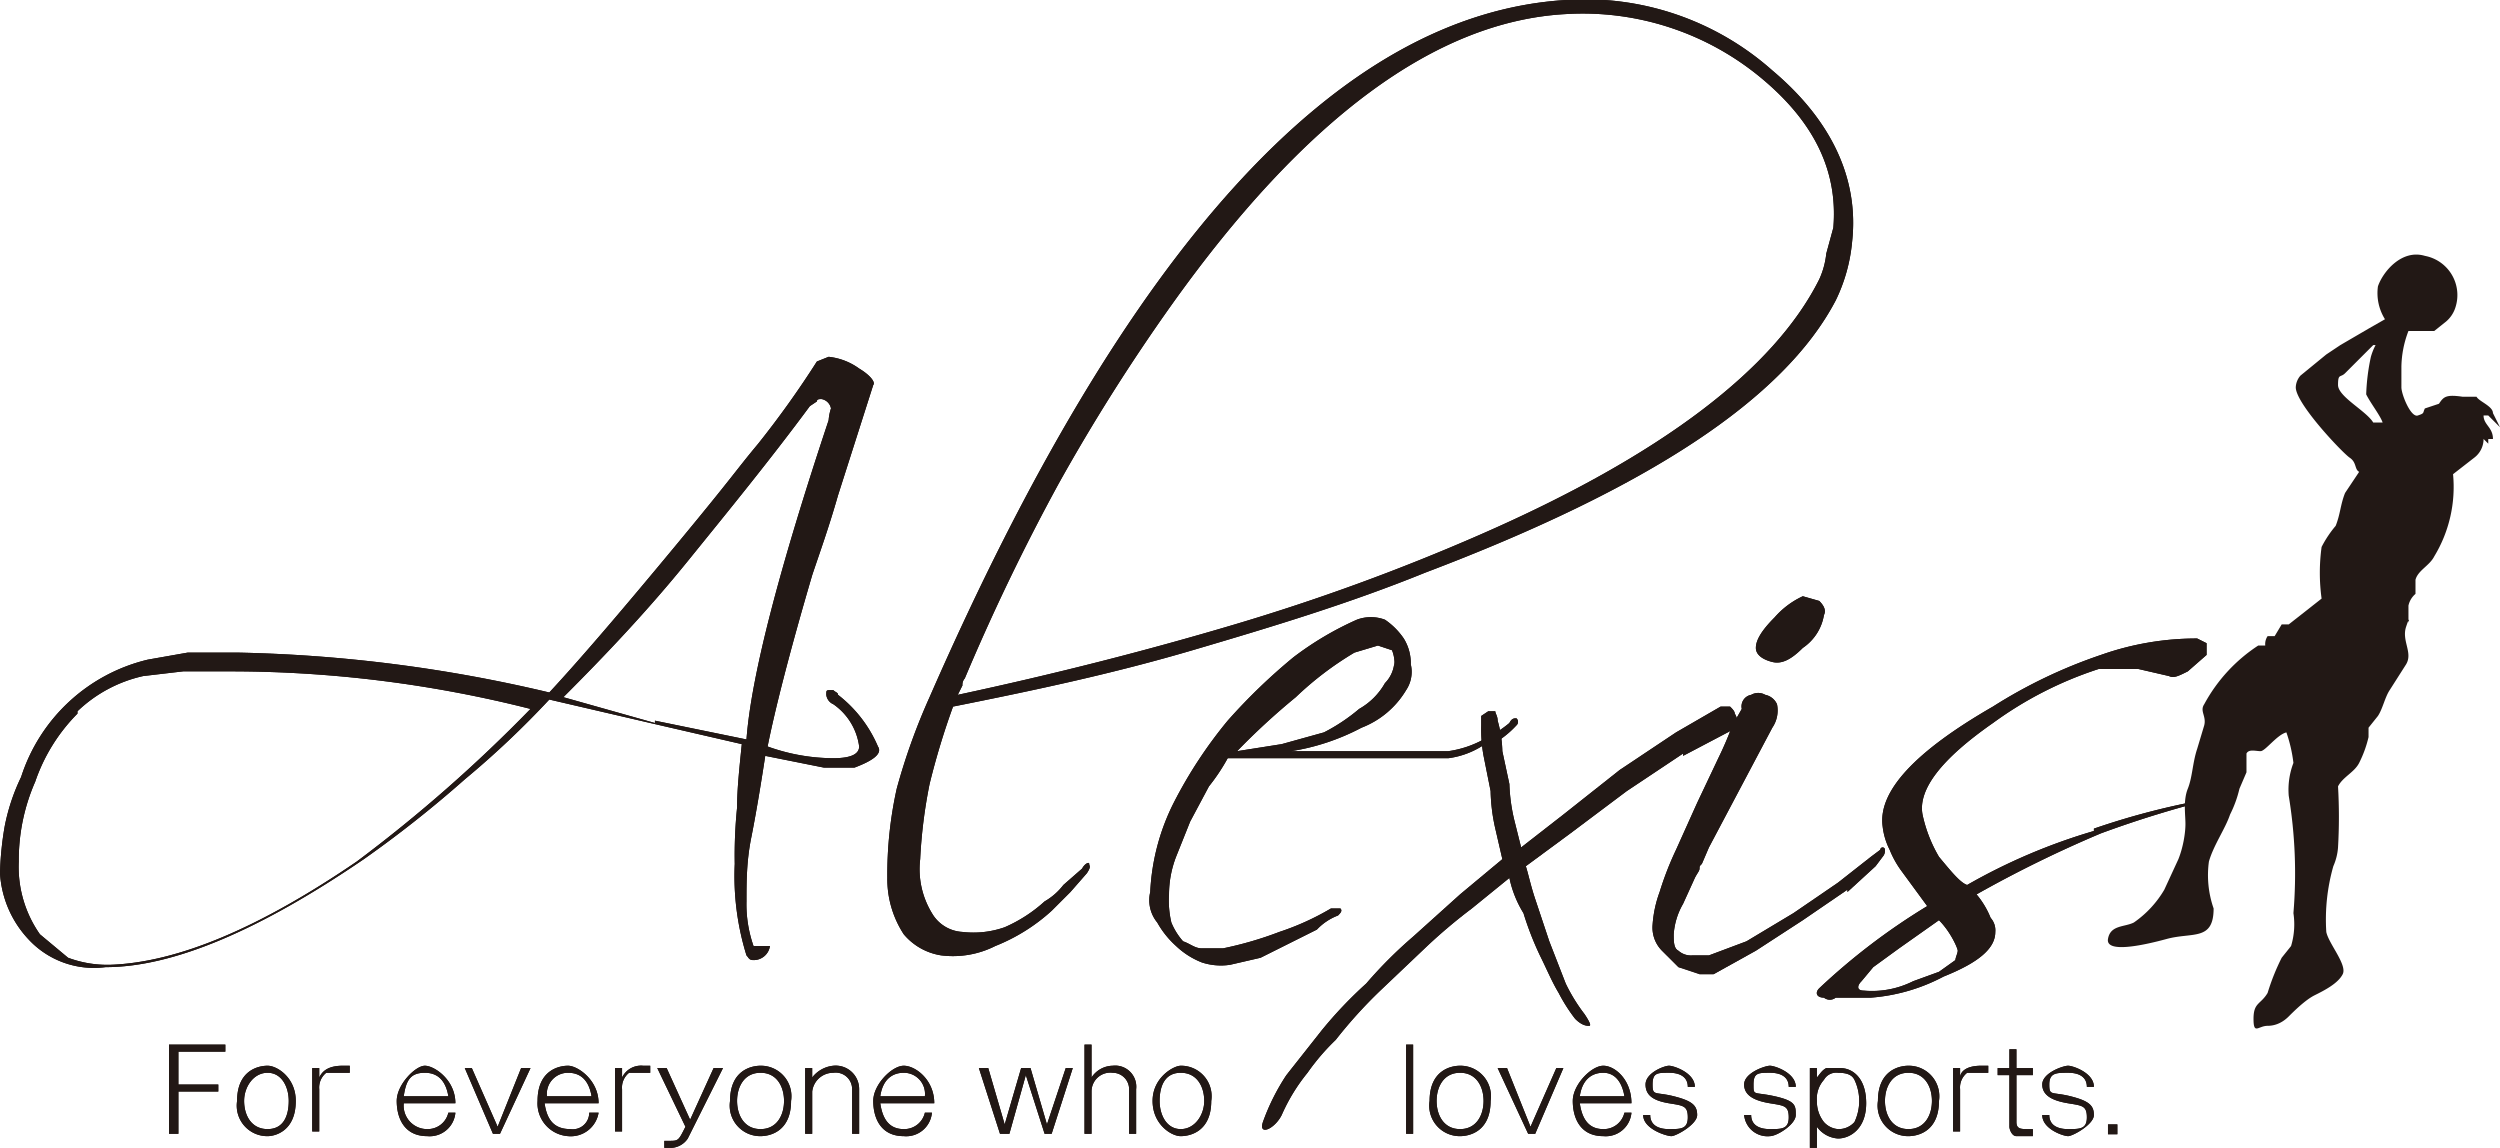
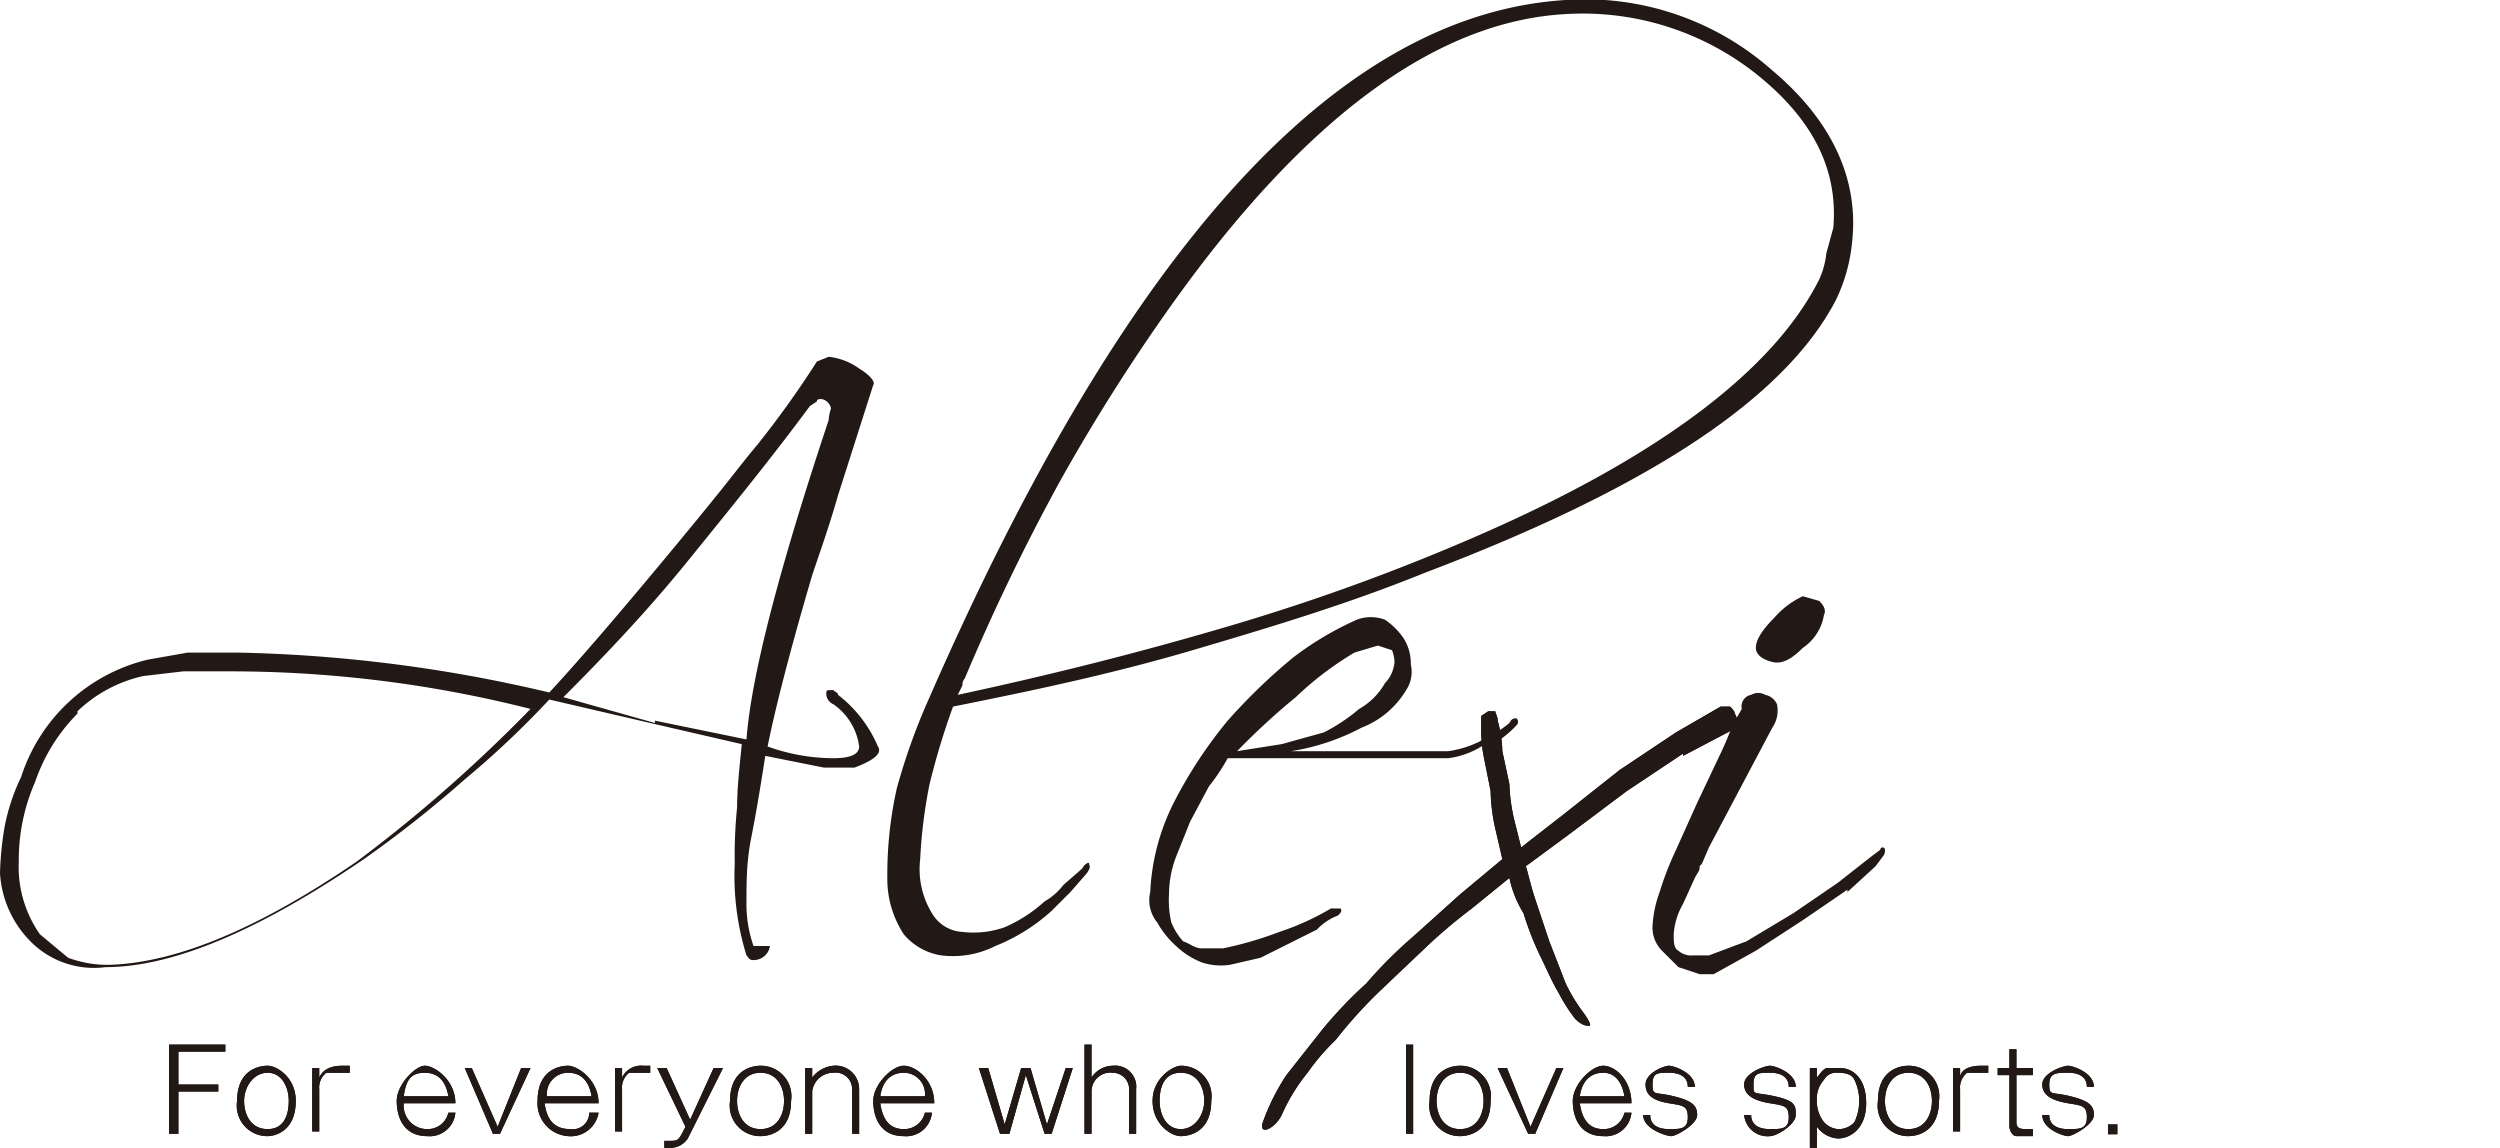
<svg xmlns="http://www.w3.org/2000/svg" viewBox="0 0 106.5 48.9">
  <defs>
    <style>.cls-1{fill:#221815}</style>
  </defs>
  <g id="レイヤー_2" data-name="レイヤー 2">
    <g id="レイヤー_1-2" data-name="レイヤー 1">
      <path class="cls-1" d="M9.6 44.5v.3h-2v1.4h1.7v.3H7.6v1.8h-.4v-3.8h2.4zm3 2.4c0 1.3-.9 1.5-1.2 1.5a1.3 1.3 0 01-1.3-1.5c0-1.3.9-1.5 1.3-1.5s1.2.5 1.2 1.5m-2.2 0c0 .6.3 1.2 1 1.2s.9-.6.9-1.2-.3-1.2-.9-1.2-1 .6-1 1.2m3.2-1.4v.4c.1-.2.3-.5 1-.5h.3v.3h-1a.8.8 0 00-.3.7v1.8h-.3v-2.7zm5.8 1.9a1.1 1.1 0 01-1.2 1c-1 0-1.3-.8-1.3-1.5s.8-1.5 1.2-1.5 1.3.6 1.3 1.6h-2.2a1 1 0 001 1.1.9.9 0 00.9-.7zm-.3-.7c-.1-.6-.4-1-1-1s-.8.3-.9 1zm1-1.2l1.1 2.5 1-2.5h.4l-1.3 2.8H21l-1.2-2.8h.3zm5.4 1.9a1.2 1.2 0 01-1.3 1 1.4 1.4 0 01-1.3-1.5c0-1.3.9-1.5 1.3-1.5s1.3.6 1.3 1.6h-2.3c.1.7.4 1.1 1.1 1.1a.7.7 0 00.8-.7zm-.3-.7c-.1-.6-.4-1-1-1a.9.9 0 00-.9 1zm1.3-1.2v.4a.9.9 0 01.9-.5h.3v.3h-.9a.8.8 0 00-.3.7v1.8h-.3v-2.7zm1.9 0l1 2.2 1-2.2h.4l-1.5 3a.9.9 0 01-.8.4h-.2v-.3h.2c.4 0 .4 0 .7-.6L28 45.5zm5.3 1.4c0 1.3-.9 1.5-1.3 1.5a1.3 1.3 0 01-1.3-1.5c0-1.3.9-1.5 1.3-1.5a1.3 1.3 0 011.3 1.5m-2.3 0c0 .6.3 1.2 1 1.2s1-.6 1-1.2-.3-1.2-1-1.2-1 .6-1 1.2m3.2-1.4v.4a1.3 1.3 0 01.9-.5 1 1 0 011.1 1v1.9h-.3v-1.9a.7.7 0 00-.8-.7.9.9 0 00-.9.8v1.8h-.3v-2.8zm5.1 1.9a1.1 1.1 0 01-1.2 1c-1 0-1.3-.8-1.3-1.5s.8-1.5 1.3-1.5 1.3.6 1.3 1.6h-2.3c.1.7.4 1.1 1 1.1a.9.9 0 00.9-.7zm-.3-.7a.9.9 0 00-.9-1c-.5 0-.9.3-1 1zm2.7-1.2l.7 2.4.7-2.4h.4l.7 2.4.8-2.4h.3l-.9 2.8h-.3l-.8-2.5-.7 2.5h-.4l-.9-2.8h.4zm4.4-1v1.4a1.1 1.1 0 01.9-.5.9.9 0 011 1v1.9h-.3v-1.9a.7.7 0 00-.7-.7.8.8 0 00-.9.8v1.8h-.3v-3.8zm5.1 2.4c0 1.3-.9 1.5-1.3 1.5s-1.2-.5-1.2-1.5.9-1.5 1.2-1.5a1.3 1.3 0 011.3 1.5m-2.2 0c0 .6.3 1.2.9 1.2s1-.6 1-1.2-.3-1.2-1-1.2-.9.6-.9 1.2m10.5-2.4h.3v3.8h-.3zm3.6 2.4c0 1.3-.9 1.5-1.3 1.5a1.3 1.3 0 01-1.3-1.5c0-1.3.9-1.5 1.3-1.5a1.3 1.3 0 011.3 1.5m-2.3 0c0 .6.3 1.2 1 1.2s1-.6 1-1.2-.3-1.2-1-1.2-1 .6-1 1.2m3-1.4l1 2.5 1.1-2.5h.3l-1.2 2.8h-.3l-1.3-2.8h.4zm5.3 1.9a1.1 1.1 0 01-1.2 1c-1 0-1.3-.8-1.3-1.5s.8-1.5 1.3-1.5 1.2.6 1.2 1.6h-2.2c.1.7.4 1.1 1 1.1a.9.9 0 00.9-.7zm-.3-.7c-.1-.6-.4-1-.9-1s-.9.3-1 1zm1.1.8c0 .4.3.6.8.6s.8 0 .8-.5-.2-.5-.8-.6-1-.3-1-.8.8-.8 1-.8 1.1.3 1.1.9h-.3c0-.4-.3-.6-.8-.6s-.7 0-.7.5.1.3.9.5 1 .4 1 .8-.9.9-1.1.9-1.2-.3-1.2-.9zm4.3 0c0 .4.3.6.8.6s.8 0 .8-.5-.2-.5-.8-.6-1.1-.3-1.1-.8.9-.8 1.1-.8 1.1.3 1.1.9h-.3c0-.4-.3-.6-.8-.6s-.7 0-.7.5 0 .3.9.5.9.4.9.8-.8.9-1.1.9a1 1 0 01-1.1-.9zm2.8-2v.4c.1-.1.2-.3.4-.4h.6c.5 0 1.1.4 1.1 1.5s-.7 1.5-1.2 1.5a1.2 1.2 0 01-.9-.5v1h-.3v-3.5zm.3.5a1.2 1.2 0 00-.3.9 1.4 1.4 0 00.3.9.9.9 0 00.6.3.9.9 0 00.7-.3 2.1 2.1 0 000-1.8c-.1-.2-.3-.3-.7-.3a.6.6 0 00-.6.3m4.9.9c0 1.3-.9 1.5-1.3 1.5a1.3 1.3 0 01-1.3-1.5c0-1.3.9-1.5 1.3-1.5a1.3 1.3 0 011.3 1.5m-2.3 0c0 .6.3 1.2 1 1.2s1-.6 1-1.2-.3-1.2-1-1.2-1 .6-1 1.2m3.2-1.4v.4c0-.2.2-.5.9-.5h.3v.3h-.9a.8.8 0 00-.3.7v1.8h-.3v-2.7zm2.4-.8v.8h.7v.3h-.7v2c0 .3.2.3.5.3h.2v.3h-.7c-.2 0-.3-.3-.3-.4v-2.2h-.5v-.3h.5v-.8zm1.4 2.8c0 .4.3.6.8.6s.8 0 .8-.5-.2-.5-.8-.6-1.1-.3-1.1-.8.9-.8 1.1-.8 1.1.3 1.1.9h-.3c0-.4-.3-.6-.8-.6s-.8 0-.8.5.1.3.9.5 1 .4 1 .8-.9.9-1.1.9-1.1-.3-1.1-.9zm2.5.4h.4v.42h-.4z" />
      <path class="cls-1" d="M9.6 44.5v.3h-2v1.4h1.7v.3H7.6v1.8h-.4v-3.8h2.4zm3 2.4c0 1.3-.9 1.5-1.2 1.5a1.3 1.3 0 01-1.3-1.5c0-1.3.9-1.5 1.3-1.5s1.2.5 1.2 1.5m-2.2 0c0 .6.3 1.2 1 1.2s.9-.6.9-1.2-.3-1.2-.9-1.2-1 .6-1 1.2m3.2-1.4v.4c.1-.2.3-.5 1-.5h.3v.3h-1a.8.8 0 00-.3.7v1.8h-.3v-2.7zm5.8 1.9a1.1 1.1 0 01-1.2 1c-1 0-1.3-.8-1.3-1.5s.8-1.5 1.2-1.5 1.3.6 1.3 1.6h-2.2a1 1 0 001 1.1.9.9 0 00.9-.7zm-.3-.7c-.1-.6-.4-1-1-1s-.8.3-.9 1zm1-1.2l1.1 2.5 1-2.5h.4l-1.3 2.8H21l-1.2-2.8h.3zm5.4 1.9a1.2 1.2 0 01-1.3 1 1.4 1.4 0 01-1.3-1.5c0-1.3.9-1.5 1.3-1.5s1.3.6 1.3 1.6h-2.3c.1.7.4 1.1 1.1 1.1a.7.7 0 00.8-.7zm-.3-.7c-.1-.6-.4-1-1-1a.9.9 0 00-.9 1zm1.3-1.2v.4a.9.9 0 01.9-.5h.3v.3h-.9a.8.8 0 00-.3.7v1.8h-.3v-2.7zm1.9 0l1 2.2 1-2.2h.4l-1.5 3a.9.9 0 01-.8.4h-.2v-.3h.2c.4 0 .4 0 .7-.6L28 45.5zm5.3 1.4c0 1.3-.9 1.5-1.3 1.5a1.3 1.3 0 01-1.3-1.5c0-1.3.9-1.5 1.3-1.5a1.3 1.3 0 011.3 1.5m-2.3 0c0 .6.3 1.2 1 1.2s1-.6 1-1.2-.3-1.2-1-1.2-1 .6-1 1.2m3.2-1.4v.4a1.3 1.3 0 01.9-.5 1 1 0 011.1 1v1.9h-.3v-1.9a.7.7 0 00-.8-.7.9.9 0 00-.9.8v1.8h-.3v-2.8zm5.1 1.9a1.1 1.1 0 01-1.2 1c-1 0-1.3-.8-1.3-1.5s.8-1.5 1.3-1.5 1.3.6 1.3 1.6h-2.3c.1.7.4 1.1 1 1.1a.9.9 0 00.9-.7zm-.3-.7a.9.9 0 00-.9-1c-.5 0-.9.3-1 1zm2.7-1.2l.7 2.4.7-2.4h.4l.7 2.4.8-2.4h.3l-.9 2.8h-.3l-.8-2.5-.7 2.5h-.4l-.9-2.8h.4zm4.4-1v1.4a1.1 1.1 0 01.9-.5.9.9 0 011 1v1.9h-.3v-1.9a.7.7 0 00-.7-.7.8.8 0 00-.9.8v1.8h-.3v-3.8zm5.1 2.4c0 1.3-.9 1.5-1.3 1.5s-1.2-.5-1.2-1.5.9-1.5 1.2-1.5a1.3 1.3 0 011.3 1.5m-2.2 0c0 .6.3 1.2.9 1.2s1-.6 1-1.2-.3-1.2-1-1.2-.9.6-.9 1.2m10.5-2.4h.3v3.8h-.3zm3.6 2.4c0 1.3-.9 1.5-1.3 1.5a1.3 1.3 0 01-1.3-1.5c0-1.3.9-1.5 1.3-1.5a1.3 1.3 0 011.3 1.5m-2.3 0c0 .6.3 1.2 1 1.2s1-.6 1-1.2-.3-1.2-1-1.2-1 .6-1 1.2m3-1.4l1 2.5 1.1-2.5h.3l-1.2 2.8h-.3l-1.3-2.8h.4zm5.3 1.9a1.1 1.1 0 01-1.2 1c-1 0-1.3-.8-1.3-1.5s.8-1.5 1.3-1.5 1.2.6 1.2 1.6h-2.2c.1.7.4 1.1 1 1.1a.9.9 0 00.9-.7zm-.3-.7c-.1-.6-.4-1-.9-1s-.9.3-1 1zm1.1.8c0 .4.3.6.8.6s.8 0 .8-.5-.2-.5-.8-.6-1-.3-1-.8.8-.8 1-.8 1.1.3 1.1.9h-.3c0-.4-.3-.6-.8-.6s-.7 0-.7.5.1.3.9.5 1 .4 1 .8-.9.9-1.1.9-1.2-.3-1.2-.9zm4.3 0c0 .4.3.6.8.6s.8 0 .8-.5-.2-.5-.8-.6-1.1-.3-1.1-.8.9-.8 1.1-.8 1.1.3 1.1.9h-.3c0-.4-.3-.6-.8-.6s-.7 0-.7.5 0 .3.9.5.9.4.9.8-.8.9-1.1.9a1 1 0 01-1.1-.9zm2.8-2v.4c.1-.1.2-.3.4-.4h.6c.5 0 1.1.4 1.1 1.5s-.7 1.5-1.2 1.5a1.2 1.2 0 01-.9-.5v1h-.3v-3.5zm.3.5a1.2 1.2 0 00-.3.9 1.4 1.4 0 00.3.9.9.9 0 00.6.3.9.9 0 00.7-.3 2.1 2.1 0 000-1.8c-.1-.2-.3-.3-.7-.3a.6.6 0 00-.6.3m4.9.9c0 1.3-.9 1.5-1.3 1.5a1.3 1.3 0 01-1.3-1.5c0-1.3.9-1.5 1.3-1.5a1.3 1.3 0 011.3 1.5m-2.3 0c0 .6.3 1.2 1 1.2s1-.6 1-1.2-.3-1.2-1-1.2-1 .6-1 1.2m3.2-1.4v.4c0-.2.2-.5.9-.5h.3v.3h-.9a.8.8 0 00-.3.7v1.8h-.3v-2.7zm2.4-.8v.8h.7v.3h-.7v2c0 .3.2.3.5.3h.2v.3h-.7c-.2 0-.3-.3-.3-.4v-2.2h-.5v-.3h.5v-.8zm1.4 2.8c0 .4.3.6.8.6s.8 0 .8-.5-.2-.5-.8-.6-1.1-.3-1.1-.8.9-.8 1.1-.8 1.1.3 1.1.9h-.3c0-.4-.3-.6-.8-.6s-.8 0-.8.5.1.3.9.5 1 .4 1 .8-.9.9-1.1.9-1.1-.3-1.1-.9zm2.5.4h.4v.42h-.4zM35.2 29.6c0-.2 0-.2.2-.2h.1c.1.1.2.1.2.2a5.5 5.5 0 011.7 2.2c.2.3-.2.6-1 .9h-1.3l-2.5-.5c-.2 1.3-.4 2.5-.6 3.5s-.2 1.9-.2 2.7a5.4 5.4 0 00.3 1.9h.7a.7.7 0 01-.7.6c-.2 0-.2-.1-.3-.2a11.4 11.4 0 01-.5-3.9 20.1 20.1 0 01.1-2.4c0-.8.1-1.7.2-2.7l-3.9-.9-4.3-1a38.9 38.9 0 01-3.6 3.4 49.5 49.5 0 01-4.3 3.4c-4.4 3-8.1 4.6-11 4.6A3.8 3.8 0 011.2 40 4.5 4.5 0 010 37.2a13.6 13.6 0 01.2-2 8.6 8.6 0 01.7-2.1 7.5 7.5 0 015.4-5l1.7-.3h2.1a62.5 62.5 0 0113.3 1.7c1.3-1.4 3.1-3.5 5.5-6.4s2.4-3 3.4-4.2a40.6 40.6 0 002.5-3.5l.5-.2a2.7 2.7 0 011.3.5c.5.3.7.6.6.7l-1.5 4.7c-.4 1.4-.8 2.5-1.1 3.4-1 3.4-1.6 5.8-1.9 7.3a8.3 8.3 0 002.8.5c.8 0 1.1-.2 1.1-.5a2.6 2.6 0 00-1.1-1.8.5.5 0 01-.3-.4m-31.9.8a7.6 7.6 0 00-1.8 2.9 8.3 8.3 0 00-.7 3.4 5 5 0 00.9 3.1l1.2 1a4.8 4.8 0 001.8.3c2.9-.1 6.4-1.6 10.5-4.4a62.6 62.6 0 007.4-6.5 52 52 0 00-12.7-1.6H7.8l-1.7.2a5.9 5.9 0 00-2.8 1.5m24.6.4l3.9.8c.2-2.7 1.4-7.3 3.5-13.6a2 2 0 01.1-.5.5.5 0 00-.4-.4c-.1 0-.2 0-.2.1l-.3.2c-1.7 2.3-3.5 4.5-5.2 6.6s-3.5 4-5.3 5.8l3.9 1.1m10.3 2.8a26.6 26.6 0 011.4-3.9C48 10.5 57 .6 66.7 0a12 12 0 018.8 3c2.5 2.1 3.7 4.6 3.4 7.3a7.2 7.2 0 01-.7 2.5c-2.2 4.2-8 8-17.5 11.6-3.2 1.3-6.5 2.3-9.9 3.3s-6.7 1.7-10.2 2.4a31.8 31.8 0 00-1 3.3 21.4 21.4 0 00-.4 3.2 3.6 3.6 0 00.5 2.3 1.6 1.6 0 001.3.8 4 4 0 001.8-.2 6.2 6.2 0 001.7-1.1 2.7 2.7 0 00.8-.7l.8-.7c.1-.2.3-.3.3-.2s.1.1-.1.4l-.7.8-.8.8a7.9 7.9 0 01-2.4 1.5 4 4 0 01-2.3.4 2.6 2.6 0 01-1.6-.9 4.3 4.3 0 01-.7-2.4 16.9 16.9 0 01.4-3.8m39.6-22.8l.3-1.1c.2-2.4-.8-4.5-3.1-6.4A11.9 11.9 0 0066.7.6C61.2.9 55.6 5 49.9 13a81.8 81.8 0 00-4.8 7.6 91.2 91.2 0 00-4 8.3.4.4 0 00-.1.3l-.2.4c4.2-.9 8.1-1.9 11.8-3A90.2 90.2 0 0063 22.8c7.8-3.4 12.6-7.1 14.5-10.9a3.5 3.5 0 00.3-1.1" />
      <path class="cls-1" d="M63.4 31.6a3.6 3.6 0 01-1.7.7h-9.4a8.3 8.3 0 01-.8 1.2l-.8 1.5-.6 1.5a4.5 4.5 0 00-.3 1.6 4.1 4.1 0 00.1 1.2 2.8 2.8 0 00.5.8c.3.1.5.3.8.3h.9a15.3 15.3 0 002.4-.7 11.2 11.2 0 002.2-1h.4c.1.1 0 .2-.1.3a2.4 2.4 0 00-.9.6l-1.2.6-1.2.6-1.3.3a2.6 2.6 0 01-1.2-.1 3.4 3.4 0 01-1.1-.7 3.9 3.9 0 01-.8-1A1.5 1.5 0 0149 38a9.4 9.4 0 011-3.8 19.2 19.2 0 012.3-3.5 24.7 24.7 0 012.8-2.7 13.5 13.5 0 012.7-1.6 1.7 1.7 0 011.2 0 3 3 0 01.8.8 2 2 0 01.3 1.1 1.4 1.4 0 01-.2 1.1A3.8 3.8 0 0158 31a9.6 9.6 0 01-3 1h6.7a4.4 4.4 0 001.5-.5 5.2 5.2 0 001.1-.7c.1-.2.2-.2.3-.2a.2.2 0 010 .3 4.1 4.1 0 01-1.2.9m-4-3.4a1.5 1.5 0 00-.1-.7l-.6-.2-1 .3a13.8 13.8 0 00-2.5 1.9 29.5 29.5 0 00-2.5 2.3l1.9-.3 1.8-.5a7.8 7.8 0 001.5-1 2.9 2.9 0 001.1-1.1 1.4 1.4 0 00.4-.9" />
      <path class="cls-1" d="M71.7 32.1l-2.4 1.6-2.4 1.8-1.9 1.4c.1.3.2.8.4 1.4l.6 1.8.7 1.8a7.4 7.4 0 00.8 1.3c.2.3.3.5.2.5s-.3 0-.6-.3a7.2 7.2 0 01-.7-1.1c-.3-.5-.5-1-.8-1.6a13.4 13.4 0 01-.7-1.8 4.7 4.7 0 01-.6-1.5l-1.6 1.3a23.1 23.1 0 00-1.9 1.6l-2 1.9a19.9 19.9 0 00-1.9 2.1 9.4 9.4 0 00-1.2 1.4 7.8 7.8 0 00-1.1 1.8c-.3.6-1 .9-.8.3a9.3 9.3 0 011-2l1.5-1.9a18 18 0 011.9-2 18.9 18.9 0 012-2l2-1.8 1.8-1.5-.3-1.3a7.8 7.8 0 01-.2-1.6l-.3-1.5a6.2 6.2 0 01-.1-1.3v-.4l.3-.2h.3c0 .1.1.2.1.4A5.1 5.1 0 0164 32l.3 1.4a7.7 7.7 0 00.2 1.5l.3 1.2 1.8-1.4 2.4-1.9 2.4-1.6 1.9-1.1h.4c.1.1.2.2.2.3a.6.6 0 01.1.4.8.8 0 01-.4.4l-1.9 1" />
      <path class="cls-1" d="M78.7 37.9l-1.9 1.3-2 1.3-1.8 1h-.6l-.9-.3-.7-.7a1.4 1.4 0 01-.4-1.1 5 5 0 01.3-1.4 13.4 13.4 0 01.7-1.8l.9-2 .9-1.9a14.7 14.7 0 00.6-1.4l.4-.7a.5.5 0 01.4-.6.6.6 0 01.6 0 .7.7 0 01.5.4 1.3 1.3 0 01-.2 1l-1.8 3.4-.9 1.7-.3.7c-.1.1-.1.1-.1.2s-.1.2-.2.4l-.5 1.1a3 3 0 00-.4 1.3c0 .3 0 .6.2.7a.8.8 0 00.6.2h.7l1.6-.6 2-1.2 1.9-1.3 1.4-1.1.4-.3a.1.1 0 01.2 0 .4.4 0 01-.1.3l-.3.4-1.2 1.1m-1.9-10.4c-.5.5-.9.7-1.3.6s-.7-.3-.7-.6.2-.7.8-1.3a3.6 3.6 0 011.2-.9l.7.2c.2.2.3.4.2.6a2.1 2.1 0 01-.9 1.4" />
-       <path class="cls-1" d="M89.2 35.3a31.8 31.8 0 015.1-1.3h.1a45.8 45.8 0 00-4.9 1.5 51.6 51.6 0 00-5.3 2.6 3.7 3.7 0 01.6 1 .8.8 0 01.2.6c0 .7-.7 1.3-2.2 1.9a7.9 7.9 0 01-3.1.9h-1.5a.4.4 0 01-.5 0c-.3 0-.4-.2-.2-.4a27.6 27.6 0 014.6-3.5L81 37.1a4.1 4.1 0 01-.5-.9 2.9 2.9 0 01-.3-1c-.2-1.5 1.4-3.2 4.7-5.1a21.3 21.3 0 014.6-2.2 12.2 12.2 0 014.1-.7l.4.2v.5l-.8.7c-.4.2-.6.3-.8.2l-1.3-.3h-1.7a16 16 0 00-4.5 2.3q-3.3 2.3-3 3.9a6 6 0 00.7 1.8c.5.6.9 1.1 1.2 1.2a25 25 0 015.4-2.3m-9.8 6.8a3.9 3.9 0 002.1-.4l1.1-.4.7-.5c0-.1.1-.3.1-.4s-.3-.8-.8-1.3l-1.7 1.2-1.1.8-.5.6c-.2.2-.2.4.1.4M35.2 29.6c0-.2 0-.2.2-.2h.1c.1.1.2.1.2.2a5.5 5.5 0 011.7 2.2c.2.3-.2.6-1 .9h-1.3l-2.5-.5c-.2 1.3-.4 2.5-.6 3.5s-.2 1.9-.2 2.7a5.4 5.4 0 00.3 1.9h.7a.7.7 0 01-.7.6c-.2 0-.2-.1-.3-.2a11.4 11.4 0 01-.5-3.9 20.1 20.1 0 01.1-2.4c0-.8.1-1.7.2-2.7l-3.9-.9-4.3-1a38.9 38.9 0 01-3.6 3.4 49.5 49.5 0 01-4.3 3.4c-4.4 3-8.1 4.6-11 4.6A3.8 3.8 0 011.2 40 4.5 4.5 0 010 37.2a13.6 13.6 0 01.2-2 8.6 8.6 0 01.7-2.1 7.5 7.5 0 015.4-5l1.7-.3h2.1a62.5 62.5 0 0113.3 1.7c1.3-1.4 3.1-3.5 5.5-6.4s2.4-3 3.4-4.2a40.6 40.6 0 002.5-3.5l.5-.2a2.7 2.7 0 011.3.5c.5.3.7.6.6.7l-1.5 4.7c-.4 1.4-.8 2.5-1.1 3.4-1 3.4-1.6 5.8-1.9 7.3a8.3 8.3 0 002.8.5c.8 0 1.1-.2 1.1-.5a2.6 2.6 0 00-1.1-1.8.5.5 0 01-.3-.4m-31.9.8a7.6 7.6 0 00-1.8 2.9 8.3 8.3 0 00-.7 3.4 5 5 0 00.9 3.1l1.2 1a4.8 4.8 0 001.8.3c2.9-.1 6.4-1.6 10.5-4.4a62.6 62.6 0 007.4-6.5 52 52 0 00-12.7-1.6H7.8l-1.7.2a5.9 5.9 0 00-2.8 1.5m24.6.4l3.9.8c.2-2.7 1.4-7.3 3.5-13.6a2 2 0 01.1-.5.5.5 0 00-.4-.4c-.1 0-.2 0-.2.1l-.3.2c-1.7 2.3-3.5 4.5-5.2 6.6s-3.5 4-5.3 5.8l3.9 1.1m10.3 2.8a26.6 26.6 0 011.4-3.9C48 10.5 57 .6 66.7 0a12 12 0 018.8 3c2.5 2.1 3.7 4.6 3.4 7.3a7.2 7.2 0 01-.7 2.5c-2.2 4.2-8 8-17.5 11.6-3.2 1.3-6.5 2.3-9.9 3.3s-6.7 1.7-10.2 2.4a31.8 31.8 0 00-1 3.3 21.4 21.4 0 00-.4 3.2 3.6 3.6 0 00.5 2.3 1.6 1.6 0 001.3.8 4 4 0 001.8-.2 6.2 6.2 0 001.7-1.1 2.7 2.7 0 00.8-.7l.8-.7c.1-.2.3-.3.3-.2s.1.1-.1.4l-.7.8-.8.8a7.9 7.9 0 01-2.4 1.5 4 4 0 01-2.3.4 2.6 2.6 0 01-1.6-.9 4.3 4.3 0 01-.7-2.4 16.9 16.9 0 01.4-3.8m39.6-22.8l.3-1.1c.2-2.4-.8-4.5-3.1-6.4A11.9 11.9 0 0066.7.6C61.2.9 55.6 5 49.9 13a81.8 81.8 0 00-4.8 7.6 91.2 91.2 0 00-4 8.3.4.4 0 00-.1.3l-.2.4c4.2-.9 8.1-1.9 11.8-3A90.2 90.2 0 0063 22.8c7.8-3.4 12.6-7.1 14.5-10.9a3.5 3.5 0 00.3-1.1" />
-       <path class="cls-1" d="M63.4 31.6a3.6 3.6 0 01-1.7.7h-9.4a8.3 8.3 0 01-.8 1.2l-.8 1.5-.6 1.5a4.5 4.5 0 00-.3 1.6 4.1 4.1 0 00.1 1.2 2.8 2.8 0 00.5.8c.3.1.5.3.8.3h.9a15.3 15.3 0 002.4-.7 11.2 11.2 0 002.2-1h.4c.1.1 0 .2-.1.3a2.4 2.4 0 00-.9.6l-1.2.6-1.2.6-1.3.3a2.6 2.6 0 01-1.2-.1 3.4 3.4 0 01-1.1-.7 3.9 3.9 0 01-.8-1A1.5 1.5 0 0149 38a9.4 9.4 0 011-3.8 19.2 19.2 0 012.3-3.5 24.7 24.7 0 012.8-2.7 13.5 13.5 0 012.7-1.6 1.7 1.7 0 011.2 0 3 3 0 01.8.8 2 2 0 01.3 1.1 1.4 1.4 0 01-.2 1.1A3.8 3.8 0 0158 31a9.6 9.6 0 01-3 1h6.7a4.4 4.4 0 001.5-.5 5.2 5.2 0 001.1-.7c.1-.2.2-.2.3-.2a.2.2 0 010 .3 4.1 4.1 0 01-1.2.9m-4-3.4a1.5 1.5 0 00-.1-.7l-.6-.2-1 .3a13.8 13.8 0 00-2.5 1.9 29.5 29.5 0 00-2.5 2.3l1.9-.3 1.8-.5a7.8 7.8 0 001.5-1 2.9 2.9 0 001.1-1.1 1.4 1.4 0 00.4-.9" />
      <path class="cls-1" d="M71.7 32.1l-2.4 1.6-2.4 1.8-1.9 1.4c.1.3.2.8.4 1.4l.6 1.8.7 1.8a7.4 7.4 0 00.8 1.3c.2.3.3.5.2.5s-.3 0-.6-.3a7.2 7.2 0 01-.7-1.1c-.3-.5-.5-1-.8-1.6a13.4 13.4 0 01-.7-1.8 4.7 4.7 0 01-.6-1.5l-1.6 1.3a23.1 23.1 0 00-1.9 1.6l-2 1.9a19.9 19.9 0 00-1.9 2.1 9.4 9.4 0 00-1.2 1.4 7.8 7.8 0 00-1.1 1.8c-.3.6-1 .9-.8.3a9.3 9.3 0 011-2l1.5-1.9a18 18 0 011.9-2 18.9 18.9 0 012-2l2-1.8 1.8-1.5-.3-1.3a7.8 7.8 0 01-.2-1.6l-.3-1.5a6.2 6.2 0 01-.1-1.3v-.4l.3-.2h.3c0 .1.1.2.1.4A5.1 5.1 0 0164 32l.3 1.4a7.7 7.7 0 00.2 1.5l.3 1.2 1.8-1.4 2.4-1.9 2.4-1.6 1.9-1.1h.4c.1.1.2.2.2.3a.6.6 0 01.1.4.8.8 0 01-.4.4l-1.9 1" />
-       <path class="cls-1" d="M78.7 37.9l-1.9 1.3-2 1.3-1.8 1h-.6l-.9-.3-.7-.7a1.4 1.4 0 01-.4-1.1 5 5 0 01.3-1.4 13.4 13.4 0 01.7-1.8l.9-2 .9-1.9a14.7 14.7 0 00.6-1.4l.4-.7a.5.5 0 01.4-.6.6.6 0 01.6 0 .7.7 0 01.5.4 1.3 1.3 0 01-.2 1l-1.8 3.4-.9 1.7-.3.7c-.1.1-.1.1-.1.2s-.1.2-.2.4l-.5 1.1a3 3 0 00-.4 1.3c0 .3 0 .6.2.7a.8.8 0 00.6.2h.7l1.6-.6 2-1.2 1.9-1.3 1.4-1.1.4-.3a.1.1 0 01.2 0 .4.4 0 01-.1.3l-.3.4-1.2 1.1m-1.9-10.4c-.5.5-.9.7-1.3.6s-.7-.3-.7-.6.2-.7.8-1.3a3.6 3.6 0 011.2-.9l.7.2c.2.2.3.4.2.6a2.1 2.1 0 01-.9 1.4" />
-       <path class="cls-1" d="M89.2 35.3a31.8 31.8 0 015.1-1.3h.1a45.8 45.8 0 00-4.9 1.5 51.6 51.6 0 00-5.3 2.6 3.7 3.7 0 01.6 1 .8.8 0 01.2.6c0 .7-.7 1.3-2.2 1.9a7.9 7.9 0 01-3.1.9h-1.5a.4.4 0 01-.5 0c-.3 0-.4-.2-.2-.4a27.6 27.6 0 014.6-3.5L81 37.1a4.1 4.1 0 01-.5-.9 2.9 2.9 0 01-.3-1c-.2-1.5 1.4-3.2 4.7-5.1a21.3 21.3 0 014.6-2.2 12.2 12.2 0 014.1-.7l.4.2v.5l-.8.7c-.4.2-.6.3-.8.2l-1.3-.3h-1.7a16 16 0 00-4.5 2.3q-3.3 2.3-3 3.9a6 6 0 00.7 1.8c.5.6.9 1.1 1.2 1.2a25 25 0 015.4-2.3m-9.8 6.8a3.9 3.9 0 002.1-.4l1.1-.4.7-.5c0-.1.1-.3.1-.4s-.3-.8-.8-1.3l-1.7 1.2-1.1.8-.5.6c-.2.2-.2.4.1.4" />
-       <path d="M106.1 17.8l.4.4-.3-.6c0-.3-.6-.5-.7-.7h-.6c-.7-.1-.8 0-1 .3l-.6.2c-.1.2 0 .2-.3.3s-.7-.9-.7-1.2v-.9a4.4 4.4 0 01.3-1.5h1.1l.5-.4a1.3 1.3 0 00.4-.6 1.7 1.7 0 00-1.3-2.2c-1-.3-1.8.7-2 1.3a2.1 2.1 0 00.3 1.4l-.7.4-1.2.7-.6.4-1.1.9a.8.8 0 00-.2.5c0 .7 2 2.8 2.3 3s.2.5.4.6l-.6.9c-.2.5-.2.9-.4 1.4a4.7 4.7 0 00-.6.9 8.1 8.1 0 000 2.2l-1.4 1.1h-.3l-.3.5h-.3a.6.6 0 00-.1.4h-.3a6.9 6.9 0 00-2.3 2.5c-.2.3.1.5 0 .9l-.3 1c-.2.6-.2 1.2-.4 1.7s-.1 1.1-.1 1.5-.1 1-.3 1.5l-.6 1.3a4.4 4.4 0 01-1.3 1.4c-.4.2-1 .1-1.1.7s1.4.3 2.5 0 2 .1 2-1.3a4.3 4.3 0 01-.2-2c.2-.7.7-1.4.9-2a4.9 4.9 0 00.4-1.1l.3-.7v-.8c.1-.2.4-.1.6-.1s.7-.7 1.1-.8a6.1 6.1 0 01.3 1.3 3.2 3.2 0 00-.2 1.4 20.3 20.3 0 01.2 5 3.2 3.2 0 01-.1 1.4l-.4.5a9.4 9.4 0 00-.6 1.5c-.3.5-.6.4-.6 1.1s.2.3.6.3.7-.2.9-.4.7-.7 1.1-.9 1-.5 1.2-.9-.6-1.3-.7-1.8a8.3 8.3 0 01.3-2.8 2.4 2.4 0 00.2-.8 22.6 22.6 0 000-2.6c.2-.4.7-.6.9-1a4.9 4.9 0 00.4-1.1V31l.4-.5c.2-.3.3-.8.5-1.1l.7-1.1c.3-.5-.2-1 0-1.6s.1-.1.1-.2v-.7a.9.9 0 01.3-.5v-.6c.1-.4.6-.6.8-1a5.7 5.7 0 00.8-3.5l.9-.7a1 1 0 00.4-.8l.2.2v-.2h.2c0-.5-.4-.6-.4-1h.2m-4.9.3c-.3-.5-1.5-1.1-1.5-1.6s.1-.3.3-.5l1.2-1.2h.1a2.6 2.6 0 00-.2.5 8.8 8.8 0 00-.2 1.6c.2.4.6.9.7 1.2z" fill-rule="evenodd" fill="#221815" />
    </g>
  </g>
</svg>